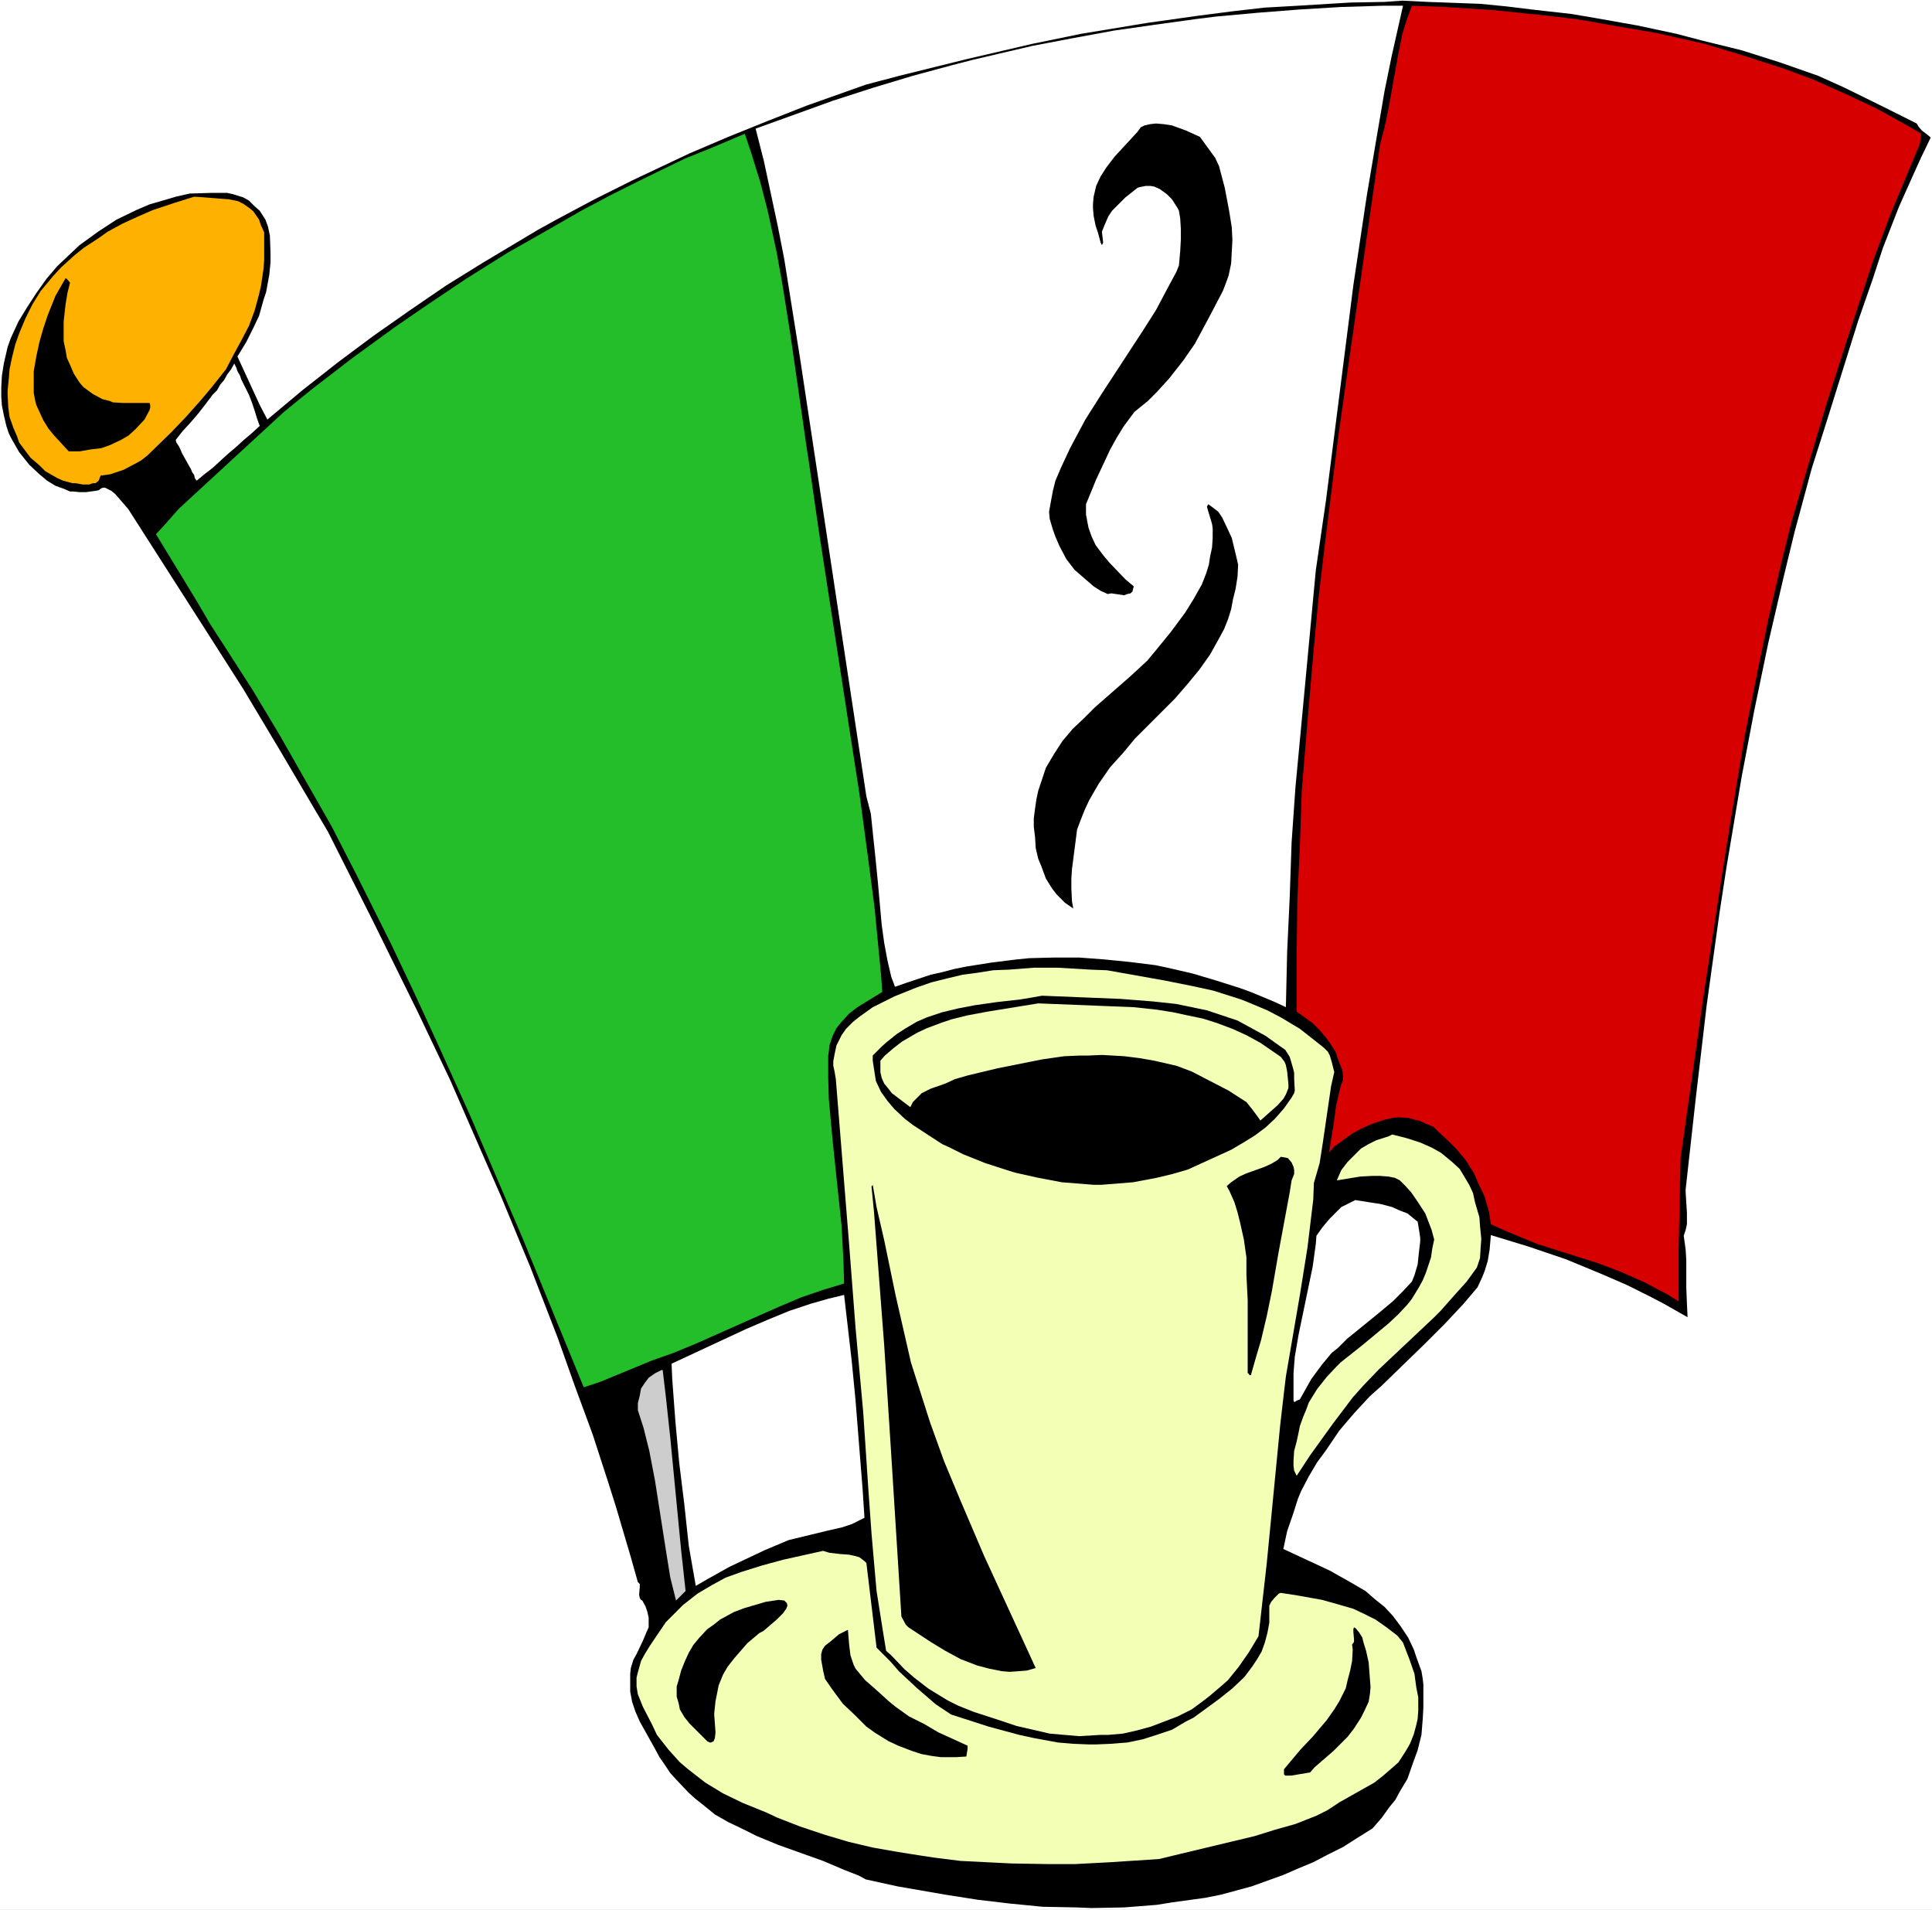
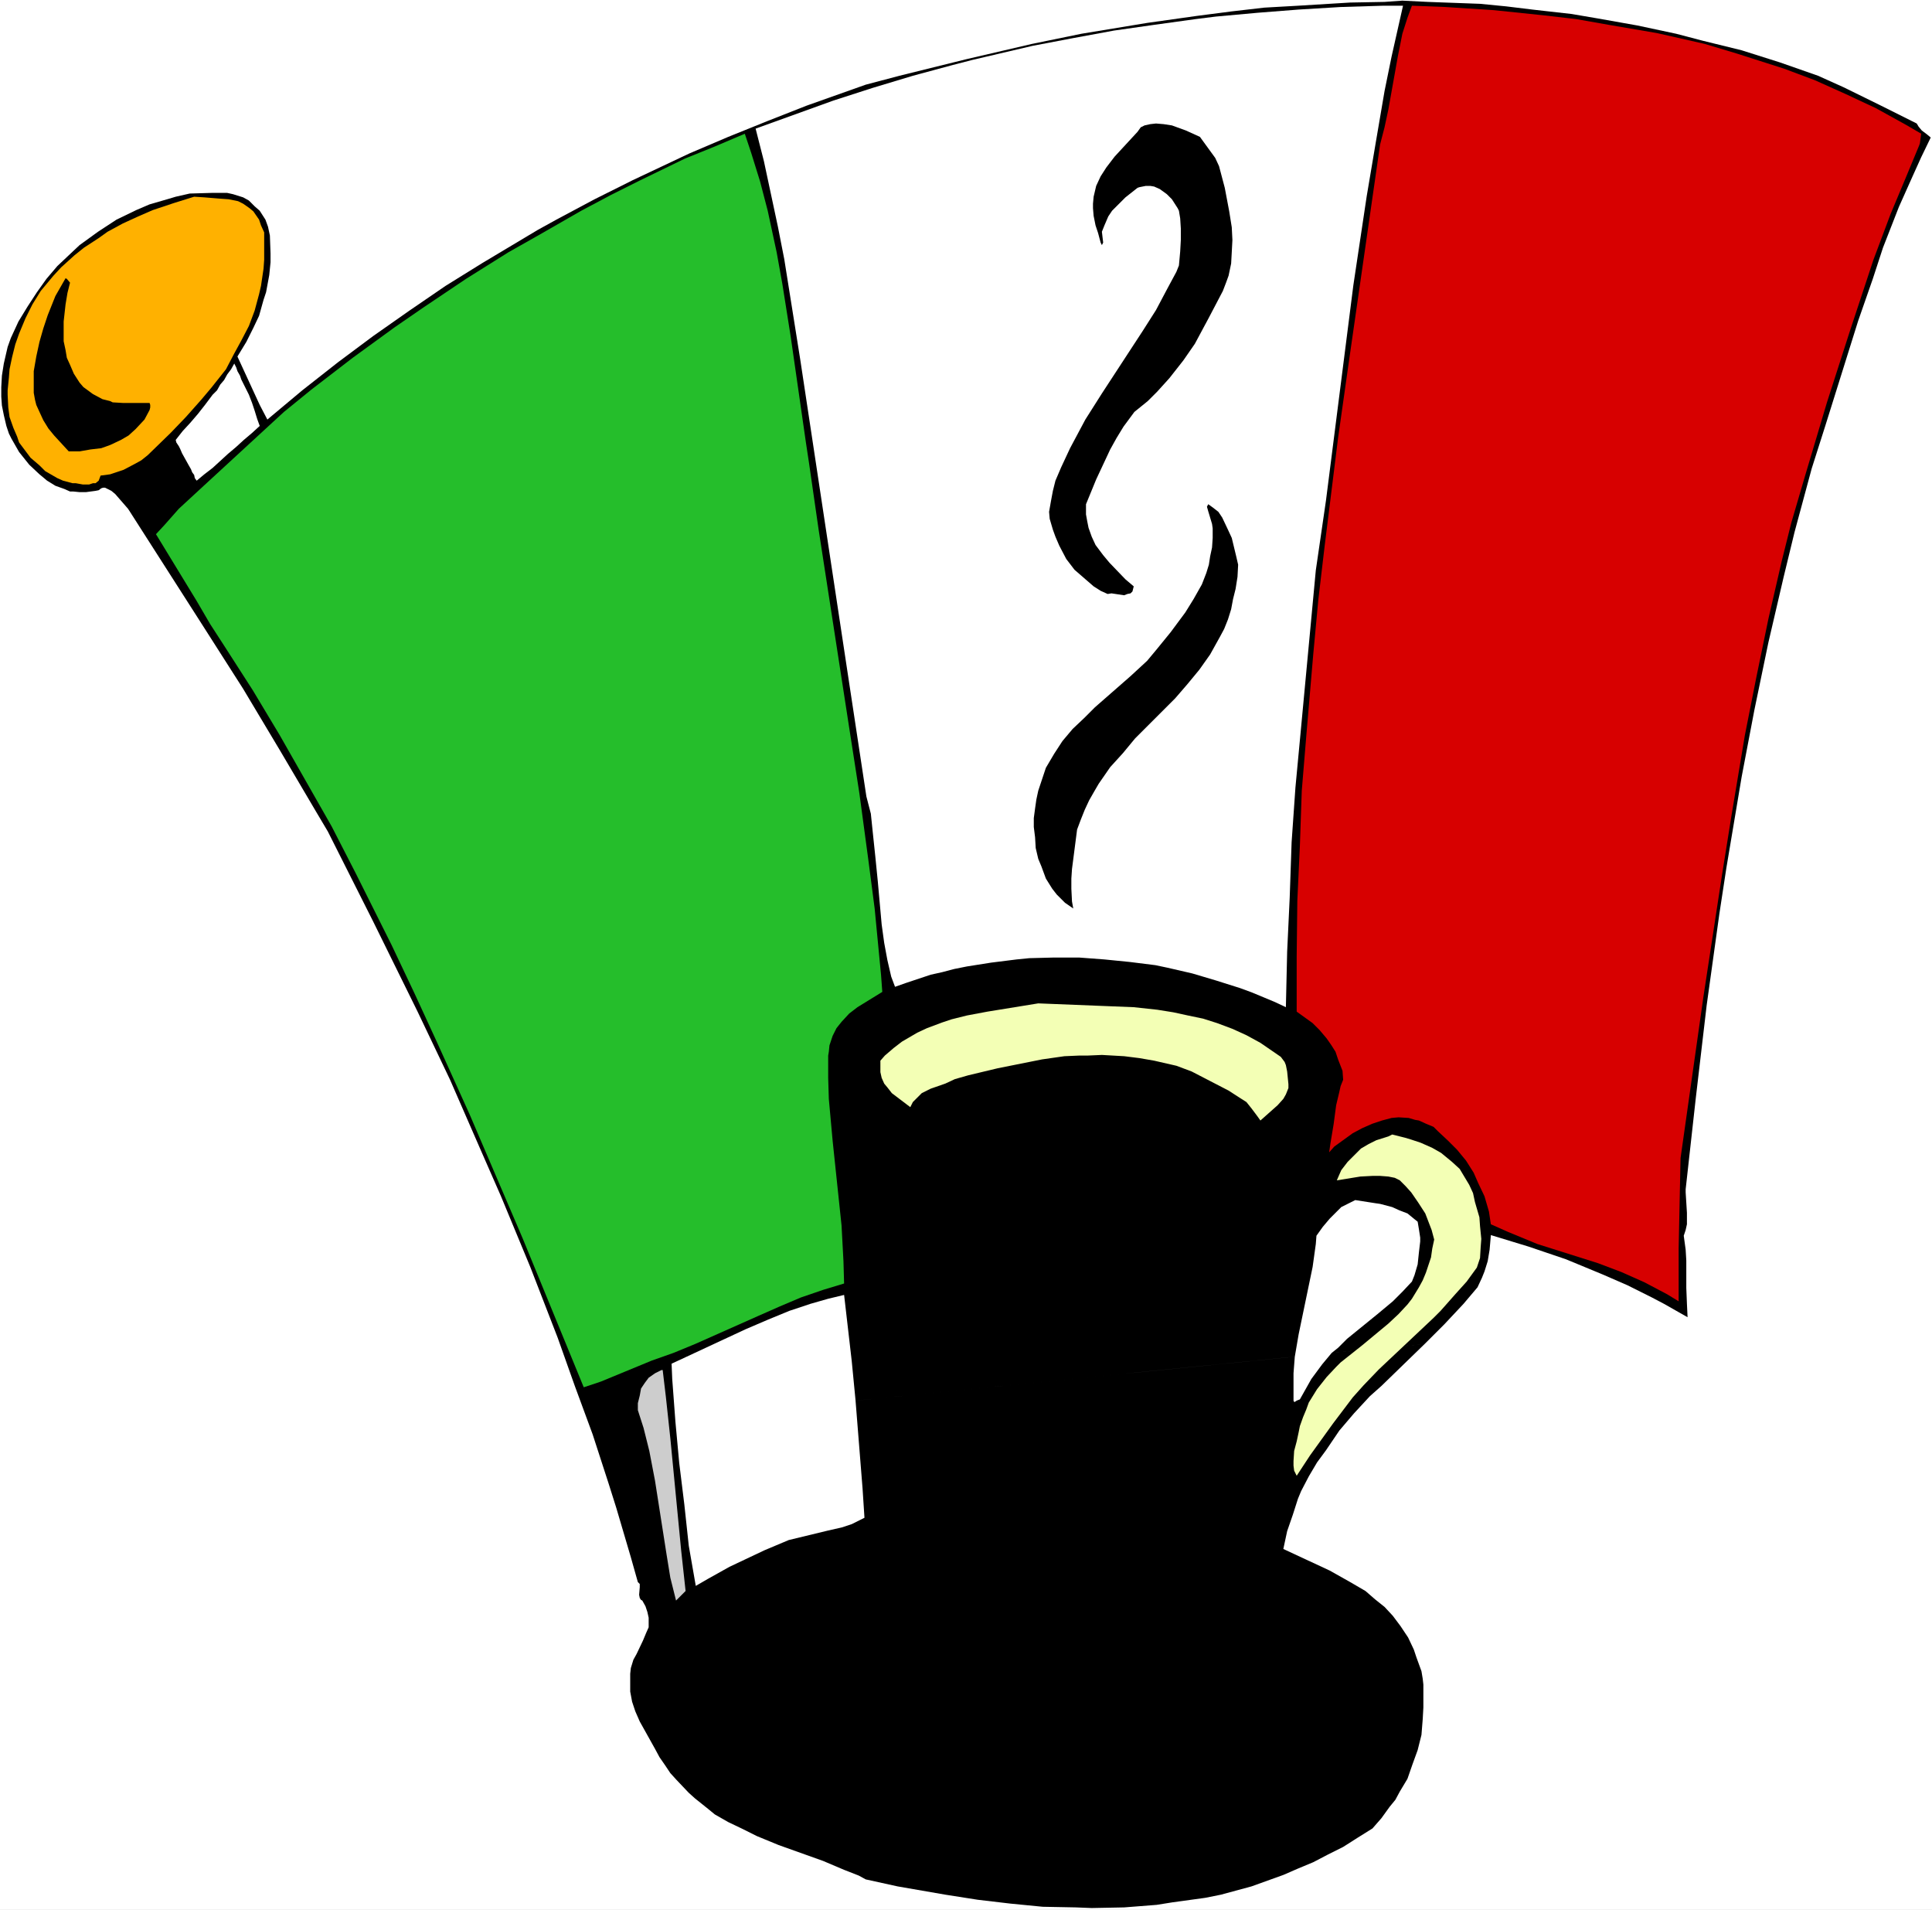
<svg xmlns="http://www.w3.org/2000/svg" xmlns:ns1="http://sodipodi.sourceforge.net/DTD/sodipodi-0.dtd" xmlns:ns2="http://www.inkscape.org/namespaces/inkscape" version="1.0" width="129.766mm" height="128.257mm" id="svg21" ns1:docname="Coffee - Italian 2.wmf">
  <rect width="100%" height="100%" fill="#333333" stroke="none" />
  <ns1:namedview id="namedview21" pagecolor="#ffffff" bordercolor="#000000" borderopacity="0.25" ns2:showpageshadow="2" ns2:pageopacity="0.0" ns2:pagecheckerboard="0" ns2:deskcolor="#d1d1d1" ns2:document-units="mm" />
  <defs id="defs1">
    <pattern id="WMFhbasepattern" patternUnits="userSpaceOnUse" width="6" height="6" x="0" y="0" />
  </defs>
  <path style="fill:#ffffff;fill-opacity:1;fill-rule:evenodd;stroke:none" d="M 0,484.752 H 490.455 V 0 H 0 Z" id="path1" />
  <path style="fill:#000000;fill-opacity:1;fill-rule:evenodd;stroke:none" d="m 490.132,34.902 -0.97,-0.808 -1.293,-0.97 -0.808,-0.97 -0.485,-0.808 -9.373,-4.686 -9.211,-4.524 -6.464,-2.909 -9.696,-3.393 -9.696,-3.07 -9.858,-2.424 -6.787,-1.777 -9.858,-2.101 -10.019,-1.777 -6.626,-1.131 -10.019,-1.131 -6.626,-0.808 -6.626,-0.646 -13.251,-0.485 -6.464,-0.323 -4.525,0.323 -8.726,0.162 -13.251,0.808 -8.565,0.485 -8.403,0.97 -8.726,1.131 -12.605,1.777 -16.645,2.747 -12.605,2.585 -16.645,3.878 -16.968,4.201 -8.565,2.262 -15.029,5.332 -9.858,3.878 -10.019,4.04 -9.858,4.201 -14.382,6.787 -9.696,4.848 -9.696,5.171 -4.686,2.585 -14.059,8.402 -9.373,5.817 -9.211,6.302 -9.211,6.463 -8.888,6.625 -9.05,7.11 -8.888,7.433 -1.939,-3.716 -5.656,-12.28 2.262,-3.716 1.778,-3.555 1.454,-3.07 1.131,-4.04 0.646,-1.939 0.808,-4.363 0.323,-3.232 v -2.262 l -0.162,-4.524 -0.485,-2.262 -0.646,-1.777 -1.454,-2.262 -1.293,-1.131 L 63.186,50.899 61.731,50.091 59.146,49.283 57.691,48.96 h -1.454 -2.586 l -5.494,0.162 -3.555,0.808 -1.616,0.485 -5.01,1.454 -3.394,1.454 -5.01,2.424 -4.686,3.07 -4.686,3.393 -2.747,2.585 -2.909,2.747 -2.747,3.232 L 9.373,74.167 6.949,77.884 4.686,81.6 2.747,85.801 1.939,88.063 0.97,92.265 0.485,95.335 0.323,98.243 v 2.424 l 0.162,2.262 0.485,2.424 0.646,2.747 0.646,1.939 0.646,1.293 1.939,3.393 2.586,3.232 2.586,2.424 1.939,1.616 2.101,1.293 2.262,0.808 1.454,0.646 h 0.808 l 1.616,0.162 h 1.616 l 2.424,-0.323 0.808,-0.162 0.646,-0.485 0.485,-0.162 h 0.485 l 0.646,0.323 0.97,0.485 0.97,0.808 3.232,3.716 0.323,0.485 19.23,30.055 9.696,15.189 9.373,15.674 9.05,15.35 3.07,5.171 11.474,22.783 11.312,22.945 8.242,17.29 7.757,17.774 5.171,11.796 7.434,17.936 6.949,17.936 4.363,12.28 4.525,12.28 4.04,12.442 1.939,6.14 3.717,12.604 1.778,6.302 0.485,0.485 v 0.808 l -0.162,1.939 0.162,0.808 0.323,0.485 0.323,0.162 0.808,1.454 0.485,1.454 0.323,1.454 v 1.131 1.293 l -0.646,1.454 -0.808,1.939 -1.616,3.393 -0.808,1.454 -0.646,2.101 -0.162,1.454 v 1.939 0.97 1.616 l 0.485,2.585 0.808,2.424 1.131,2.585 3.878,6.948 1.131,2.101 1.454,2.101 1.293,1.939 1.616,1.777 3.07,3.232 1.616,1.454 3.232,2.585 1.778,1.454 3.394,1.939 3.717,1.777 3.555,1.777 5.494,2.262 11.312,4.04 5.333,2.262 3.717,1.454 1.778,0.97 8.08,1.777 12.12,2.101 8.242,1.293 8.242,0.97 8.242,0.808 8.403,0.162 4.04,0.162 8.242,-0.162 8.242,-0.646 4.04,-0.646 8.242,-1.131 4.04,-0.808 7.757,-2.101 4.04,-1.454 4.04,-1.454 3.717,-1.616 3.878,-1.616 3.717,-1.939 3.878,-1.939 3.555,-2.262 3.878,-2.424 2.262,-2.585 2.101,-2.909 1.454,-1.777 1.131,-2.101 1.939,-3.232 1.293,-3.716 1.293,-3.555 0.97,-3.878 0.323,-4.04 0.162,-2.909 v -2.747 -3.07 l -0.162,-1.454 -0.323,-1.939 -1.293,-3.555 -0.646,-1.939 -1.454,-3.07 -1.939,-2.909 -1.939,-2.585 -2.101,-2.262 -2.424,-1.939 -2.424,-2.101 -3.878,-2.262 -5.171,-2.909 -11.797,-5.494 0.97,-4.524 1.454,-4.201 1.293,-4.04 0.808,-1.939 1.939,-3.716 2.101,-3.555 2.262,-3.07 3.394,-5.009 3.717,-4.363 4.04,-4.363 2.909,-2.585 10.989,-10.665 -23.594,2.262 -2.424,2.909 -2.747,3.716 -2.909,5.171 -0.808,0.323 -0.485,0.323 h -0.162 l -0.162,-0.323 v -4.201 -2.747 l 0.323,-4.201 -111.504,11.149 1.778,22.299 0.485,7.433 -3.232,1.616 -2.424,0.808 -3.555,0.808 -10.019,2.424 -6.141,2.585 -8.888,4.201 -5.494,3.07 -3.07,1.777 -1.778,-10.18 -1.131,-10.503 -1.293,-10.503 -0.97,-10.503 -0.808,-10.826 -0.162,-3.878 18.746,-8.726 5.656,-2.424 5.494,-2.262 5.333,-1.777 4.525,-1.293 4.04,-0.97 1.939,16.805 0.97,10.018 111.504,-11.149 0.97,-5.655 3.555,-17.128 0.808,-5.817 0.162,-2.101 1.616,-2.262 1.778,-2.101 1.778,-1.777 1.131,-1.131 2.262,-1.131 1.293,-0.646 5.171,0.808 1.131,0.162 3.07,0.808 1.778,0.808 2.101,0.808 1.778,1.454 0.808,0.646 0.323,1.939 0.323,2.101 v 0.97 l -0.323,2.747 -0.323,3.07 -0.808,2.747 -0.646,1.616 -2.424,2.585 -2.424,2.424 -3.878,3.232 -7.757,6.302 -2.262,2.262 -1.616,1.293 23.594,-2.262 5.01,-5.009 4.848,-5.171 3.555,-4.201 1.131,-2.424 0.646,-1.616 0.808,-2.585 0.485,-2.909 0.323,-3.716 9.534,2.909 9.534,3.232 9.373,3.878 6.302,2.747 6.141,3.07 3.07,1.616 5.979,3.393 -0.162,-3.393 -0.162,-4.04 v -6.948 l -0.162,-2.747 -0.485,-3.555 0.485,-1.454 0.323,-1.454 v -1.293 -1.616 l -0.323,-5.171 v -0.808 l 2.586,-23.268 2.747,-23.43 3.232,-23.268 1.778,-11.634 3.878,-23.107 3.232,-16.966 3.555,-17.128 3.878,-16.643 2.747,-11.311 4.363,-16.158 3.394,-10.665 8.403,-26.823 3.717,-10.665 2.586,-7.918 4.04,-10.341 3.394,-7.594 2.262,-5.009 z" id="path2" />
  <path style="fill:#ffffff;fill-opacity:1;fill-rule:evenodd;stroke:none" d="m 356.166,1.454 -2.909,12.927 -1.778,8.726 -2.262,13.25 -2.262,13.411 -3.394,22.622 -6.949,54.615 -2.586,17.774 -3.878,41.366 -1.293,13.735 -0.97,13.896 -0.485,14.058 -0.646,13.735 -0.323,14.058 -2.747,-1.293 -5.818,-2.424 -3.07,-1.131 -6.141,-1.939 -5.979,-1.777 -6.302,-1.454 -3.07,-0.646 -6.464,-0.808 -6.464,-0.646 -6.464,-0.485 h -6.302 l -6.302,0.162 -3.232,0.323 -6.464,0.808 -6.141,0.97 -3.232,0.646 -3.07,0.808 -2.909,0.646 -6.302,2.101 -2.747,0.97 -0.97,-2.585 -0.97,-4.201 -0.808,-4.363 -0.646,-4.686 -0.97,-10.826 -0.646,-6.463 -0.646,-6.14 -0.485,-4.686 -1.131,-4.363 -5.171,-34.094 -11.635,-76.914 -4.04,-25.369 -1.616,-8.241 -3.555,-16.643 -2.101,-8.241 9.858,-3.555 9.858,-3.555 10.019,-3.232 10.181,-3.07 10.181,-2.747 5.01,-1.293 15.19,-3.555 10.181,-1.939 10.504,-1.939 10.181,-1.454 10.504,-1.454 5.171,-0.646 10.666,-0.97 10.342,-0.808 10.666,-0.646 10.504,-0.323 z" id="path3" />
  <path style="fill:#d70000;fill-opacity:1;fill-rule:evenodd;stroke:none" d="m 487.708,33.933 -0.323,2.424 -0.162,0.485 -3.555,8.564 -3.717,8.887 -4.363,11.634 -5.979,18.097 -5.818,18.097 -5.494,18.421 -3.555,12.119 -2.424,9.695 -3.394,14.704 -3.07,14.866 -2.909,14.704 -3.394,20.36 -2.424,15.189 -4.686,30.701 -5.818,41.042 -0.485,22.945 v 8.887 4.524 l -2.909,-1.777 -5.818,-3.07 -5.818,-2.585 -5.979,-2.262 -15.352,-4.848 -7.434,-3.07 -4.363,-1.939 -0.485,-3.232 -1.131,-3.878 -1.616,-3.393 -1.131,-2.585 -1.939,-3.07 -2.262,-2.747 -2.424,-2.424 -2.424,-2.262 -1.131,-1.131 -1.939,-0.808 -1.778,-0.808 -0.97,-0.162 -1.616,-0.485 -2.586,-0.162 -1.778,0.162 -2.424,0.646 -2.424,0.808 -2.586,1.131 -2.424,1.293 -4.686,3.393 -1.293,1.454 0.323,-2.262 0.808,-4.848 0.646,-4.848 0.808,-3.393 0.323,-1.454 0.646,-1.616 -0.162,-2.262 -1.131,-2.909 -0.646,-1.939 -1.131,-1.777 -1.131,-1.616 -1.778,-2.101 -1.778,-1.777 -4.04,-2.909 v -7.11 -6.948 l 0.162,-14.058 0.646,-13.896 0.485,-14.058 1.131,-13.735 1.778,-20.844 1.293,-13.896 1.616,-13.735 3.394,-27.308 2.909,-20.521 7.757,-53.969 1.131,-4.363 0.97,-4.524 2.424,-13.573 1.131,-5.655 1.293,-4.04 1.131,-3.07 8.403,0.323 12.443,0.808 12.443,1.293 8.403,0.97 8.242,1.454 12.282,2.101 12.12,2.747 8.08,2.424 4.04,1.293 8.08,2.585 7.757,2.909 7.918,3.555 7.595,3.555 7.595,4.201 z" id="path4" />
  <path style="fill:#000000;fill-opacity:1;fill-rule:evenodd;stroke:none" d="m 309.464,42.173 1.454,5.494 1.131,5.979 0.646,4.04 0.162,3.232 -0.162,3.07 -0.162,2.909 -0.646,3.07 -0.646,1.777 -0.808,2.101 -3.555,6.787 -3.555,6.625 -2.909,4.201 -3.555,4.524 -3.07,3.393 -2.424,2.424 -3.394,2.747 -2.747,3.716 -1.778,2.909 -1.616,2.909 -3.555,7.594 -2.586,6.302 v 0.808 1.777 l 0.323,1.777 0.323,1.616 0.808,2.262 0.97,2.101 1.939,2.585 1.616,1.939 4.04,4.201 2.101,1.777 -0.162,0.646 -0.162,0.646 -0.485,0.485 -0.808,0.162 -0.808,0.323 -3.232,-0.485 -0.97,0.162 -1.778,-0.808 -1.778,-1.131 -2.424,-2.101 -2.424,-2.101 -2.101,-2.747 -1.778,-3.393 -0.97,-2.262 -0.646,-1.777 -0.808,-2.747 -0.162,-1.777 0.485,-2.747 0.485,-2.585 0.646,-2.585 1.454,-3.393 2.262,-4.848 3.878,-7.271 4.202,-6.625 10.342,-15.835 3.394,-5.332 2.909,-5.494 2.262,-4.201 0.646,-1.616 0.323,-3.555 0.162,-2.909 v -2.909 l -0.162,-2.585 -0.323,-1.939 -0.323,-0.646 -1.454,-2.262 -1.293,-1.293 -1.778,-1.293 -1.454,-0.646 -0.97,-0.162 h -1.131 l -1.616,0.323 -0.485,0.162 -3.07,2.424 -2.101,2.101 -1.293,1.293 -0.97,1.454 -0.97,2.262 -0.646,1.616 0.323,2.747 -0.323,0.646 -0.323,-0.646 -0.646,-2.424 -0.646,-1.939 -0.485,-2.424 -0.162,-1.939 v -1.131 l 0.162,-1.777 0.646,-2.747 1.131,-2.424 1.454,-2.262 2.101,-2.747 5.818,-6.302 0.808,-1.131 0.97,-0.485 1.454,-0.323 1.454,-0.162 1.939,0.162 2.101,0.323 1.778,0.646 1.778,0.646 3.555,1.616 3.878,5.332 z" id="path5" />
  <path style="fill:#25be2b;fill-opacity:1;fill-rule:evenodd;stroke:none" d="m 205.393,117.633 2.424,16.805 7.757,50.253 2.586,16.643 2.262,16.805 1.616,12.442 1.616,16.805 0.323,4.363 -6.302,3.878 -2.101,1.616 -1.939,2.101 -1.293,1.616 -0.97,1.939 -0.808,2.424 -0.162,1.616 -0.162,0.97 v 5.655 l 0.162,5.332 0.97,10.665 2.262,21.491 0.485,9.049 0.162,5.655 -5.333,1.616 -5.656,1.939 -5.333,2.262 -5.494,2.424 -15.998,7.11 -5.494,2.262 -2.747,0.97 -2.747,0.97 -12.928,5.332 -4.363,1.454 -15.514,-37.811 -13.413,-31.347 -8.403,-18.582 -5.656,-12.28 -5.818,-12.28 -9.05,-18.097 -6.141,-11.957 -6.626,-11.634 -6.626,-11.634 -6.787,-11.311 -7.272,-11.311 -3.555,-5.494 -3.394,-5.817 -10.342,-16.966 2.101,-2.262 3.717,-4.201 6.302,-5.817 16.322,-15.027 4.04,-3.716 6.949,-5.655 10.504,-8.079 10.666,-7.756 7.272,-5.009 10.827,-7.271 10.827,-6.787 7.434,-4.201 10.989,-6.302 7.595,-4.04 7.434,-3.716 11.312,-5.494 7.595,-3.07 7.595,-3.232 1.616,4.848 2.262,7.271 1.939,7.433 2.262,10.503 1.454,8.079 2.101,13.25 3.878,26.985 z" id="path6" />
  <path style="fill:#ffb100;fill-opacity:1;fill-rule:evenodd;stroke:none" d="m 67.064,58.978 v 2.424 2.424 2.101 l -0.162,2.262 -0.646,4.363 -0.485,2.101 -1.131,4.201 -1.454,3.878 -1.939,3.716 -1.939,3.555 -1.939,3.716 -3.717,4.686 -2.586,3.07 -3.878,4.363 -3.878,4.04 -5.818,5.655 -1.616,1.293 -1.454,0.808 -3.07,1.616 -3.394,1.131 -2.424,0.323 -0.485,1.293 -0.808,0.646 h -0.646 l -0.97,0.323 h -1.616 l -1.778,-0.323 h -0.808 l -2.424,-0.646 -1.454,-0.646 -3.07,-1.777 -1.454,-1.454 L 7.757,116.179 6.302,114.24 4.848,112.301 4.363,110.847 3.394,108.585 2.424,105.838 2.101,103.414 1.939,100.182 v -1.131 l 0.323,-3.232 0.162,-2.101 0.646,-3.07 0.808,-3.232 0.97,-2.747 1.616,-3.878 1.778,-3.555 2.101,-3.393 3.232,-3.878 1.939,-2.101 3.394,-3.07 2.424,-1.939 3.717,-2.424 2.262,-1.616 3.878,-2.101 3.878,-1.777 3.717,-1.616 5.333,-1.777 5.171,-1.616 2.586,0.162 3.878,0.323 2.262,0.162 2.424,0.485 1.293,0.646 1.616,1.131 0.97,0.808 1.454,2.101 0.485,1.454 z" id="path7" />
  <path style="fill:#000000;fill-opacity:1;fill-rule:evenodd;stroke:none" d="m 17.776,71.743 -0.646,2.585 -0.485,2.909 L 16.16,81.6 v 3.07 1.939 l 0.485,2.262 0.323,1.939 0.808,1.777 0.97,2.262 1.454,2.262 0.97,1.131 2.424,1.777 2.424,1.293 1.939,0.485 0.646,0.323 2.747,0.162 h 1.454 5.171 l 0.162,0.485 v 0.646 l -0.162,0.646 -1.293,2.424 -2.262,2.424 -1.778,1.616 -1.939,1.131 -2.747,1.293 -2.262,0.808 -2.747,0.323 -2.747,0.485 H 18.746 17.453 l -3.717,-4.04 -1.454,-1.777 -1.293,-2.101 -0.97,-2.101 L 9.211,102.768 8.888,101.475 8.565,99.697 v -2.424 -3.07 l 0.646,-3.716 0.808,-3.716 0.97,-3.393 1.131,-3.393 1.939,-4.848 2.586,-4.524 0.323,0.162 z" id="path8" />
  <path style="fill:#ffffff;fill-opacity:1;fill-rule:evenodd;stroke:none" d="m 65.933,108.1 -1.939,1.777 -2.101,1.777 -1.939,1.777 -2.101,1.777 -1.939,1.777 -1.939,1.777 -2.101,1.616 -1.939,1.616 -0.485,-0.646 -0.162,-0.808 -0.485,-0.646 -0.323,-0.808 -0.646,-1.131 -0.808,-1.454 -0.808,-1.454 -0.485,-1.131 -0.323,-0.646 -0.323,-0.485 -0.323,-0.485 -0.162,-0.646 1.778,-2.262 1.939,-2.101 1.939,-2.262 1.778,-2.262 0.97,-1.293 0.97,-1.293 1.131,-1.131 0.808,-1.454 0.97,-1.131 0.808,-1.454 0.97,-1.293 0.808,-1.454 0.485,0.97 0.323,0.97 0.646,1.131 0.323,0.97 0.97,1.939 0.97,1.939 0.808,2.101 0.646,1.939 0.646,2.101 z" id="path9" />
  <path style="fill:#000000;fill-opacity:1;fill-rule:evenodd;stroke:none" d="m 314.312,143.325 -0.162,3.07 -0.485,3.07 -0.646,2.585 -0.485,2.585 -0.808,2.585 -0.97,2.424 -1.131,2.101 -2.424,4.363 -2.747,3.878 -3.07,3.716 -3.07,3.555 -10.181,10.18 -3.07,3.716 -3.232,3.555 -2.909,4.201 -1.131,1.939 -1.293,2.262 -1.131,2.424 -0.97,2.424 -0.97,2.585 -1.293,10.018 -0.162,2.424 v 2.585 l 0.162,3.232 0.323,1.777 -2.101,-1.454 -2.101,-2.101 -1.131,-1.454 -1.616,-2.585 -1.131,-3.07 -0.808,-1.939 -0.646,-2.747 -0.162,-2.747 -0.323,-2.585 v -2.262 l 0.323,-2.424 0.323,-2.262 0.485,-2.262 0.646,-1.939 1.293,-3.878 2.101,-3.555 2.101,-3.232 2.586,-3.07 2.909,-2.747 2.747,-2.747 9.05,-7.918 4.202,-3.878 2.424,-2.909 3.555,-4.363 3.717,-5.009 2.101,-3.393 2.101,-3.716 1.131,-2.909 0.646,-2.101 0.323,-2.101 0.485,-2.262 0.162,-2.424 v -2.424 l -0.162,-1.131 -0.97,-3.232 -0.323,-1.131 0.323,-0.646 1.131,0.808 1.454,1.131 0.97,1.454 1.454,3.07 0.97,2.101 1.131,4.686 z" id="path10" />
-   <path style="fill:#f3ffb5;fill-opacity:1;fill-rule:evenodd;stroke:none" d="m 336.128,265.968 0.97,0.97 0.485,0.97 0.485,1.616 0.646,2.585 -0.808,3.555 -2.101,14.381 -0.808,5.171 -1.454,5.009 -0.162,4.201 -0.485,4.04 -0.97,8.079 -1.939,12.119 -3.555,20.683 -0.485,4.04 -0.97,8.402 -3.394,34.902 -2.101,18.582 -2.424,4.04 -2.586,3.716 -2.747,3.393 -1.454,1.293 -3.232,2.747 -1.454,1.131 -3.07,2.262 -3.555,1.777 -3.394,1.293 -3.394,1.293 -3.555,0.97 -3.555,0.808 -3.717,0.323 h -1.939 l -5.494,0.323 -3.717,-0.323 -3.717,-0.323 -8.403,-1.939 -5.333,-1.777 -5.494,-1.777 -4.04,-1.616 -2.586,-1.293 -3.717,-2.262 -1.293,-0.808 -3.555,-2.747 -2.424,-2.101 -3.394,-3.555 -1.293,-1.131 -0.97,-5.979 -1.454,-9.21 -0.646,-7.271 -0.646,-7.433 -0.808,-11.311 -1.293,-19.39 -1.939,-21.329 -1.616,-21.006 -3.394,-42.173 -0.323,-1.939 -0.323,-1.454 v -1.131 l 0.323,-1.777 0.485,-2.262 1.293,-2.585 1.131,-1.616 1.778,-1.777 1.616,-1.293 3.394,-2.424 5.494,-2.747 5.656,-2.262 3.717,-1.293 3.878,-0.97 4.04,-0.97 3.717,-0.485 4.04,-0.646 4.04,-0.162 6.302,-0.485 h 6.141 l 8.242,0.485 4.202,0.162 14.544,2.585 7.272,1.454 5.171,1.131 7.11,2.262 1.616,0.646 5.01,2.101 3.394,1.777 4.848,2.909 4.525,3.555 z" id="path11" />
  <path style="fill:#000000;fill-opacity:1;fill-rule:evenodd;stroke:none" d="m 326.27,266.452 1.131,1.777 0.808,2.747 0.323,1.293 v 1.454 l 0.162,3.07 -0.162,0.646 -0.646,1.131 -1.939,2.747 -2.262,2.585 -2.424,2.262 -2.586,1.939 -2.586,1.616 -3.555,2.101 -10.989,5.009 -3.878,1.131 -4.04,0.97 -5.979,1.131 -4.04,0.323 -4.04,0.323 h -1.939 l -4.04,-0.323 -4.04,-0.323 -5.979,-1.131 -5.818,-1.293 -2.101,-0.646 -5.494,-1.777 -5.656,-2.262 -3.555,-1.777 -1.778,-0.808 -7.434,-4.848 -2.101,-1.616 -2.586,-2.424 -1.778,-2.101 -1.616,-2.262 -1.293,-2.747 -0.162,-0.97 -0.323,-2.101 -0.323,-2.101 v -1.293 l 2.424,-2.424 1.293,-1.131 2.424,-1.939 2.262,-1.454 2.747,-1.616 2.586,-1.131 3.878,-1.293 4.04,-0.97 4.202,-0.808 5.656,-0.808 5.818,-0.646 2.909,-0.485 2.747,-0.485 19.877,0.808 8.242,0.646 5.979,0.646 3.878,0.808 3.878,0.808 3.878,1.293 3.878,1.293 3.555,1.939 3.555,1.939 3.394,2.424 z" id="path12" />
  <path style="fill:#f3ffb5;fill-opacity:1;fill-rule:evenodd;stroke:none" d="m 325.139,268.23 0.97,1.293 0.323,0.808 0.323,1.616 0.323,3.232 v 0.97 l -0.646,1.616 -0.646,1.131 -1.454,1.616 -4.363,3.878 -0.808,-1.131 -1.454,-1.939 -1.293,-1.616 -1.778,-1.131 -2.747,-1.777 -9.373,-4.848 -3.878,-1.454 -5.656,-1.293 -3.717,-0.646 -3.878,-0.485 -5.656,-0.323 -3.717,0.162 h -2.101 l -3.717,0.162 -5.656,0.808 -5.656,1.131 -5.656,1.131 -7.434,1.777 -3.394,0.97 -2.424,1.131 -3.717,1.293 -2.262,1.131 -0.97,0.97 -1.293,1.293 -0.646,1.293 -4.686,-3.555 -1.131,-1.454 -0.808,-0.97 -0.646,-1.454 -0.323,-1.454 v -1.777 -1.131 l 1.131,-1.293 2.262,-1.939 2.101,-1.616 3.878,-2.262 2.424,-1.131 3.878,-1.454 2.424,-0.808 3.878,-0.97 5.171,-0.97 12.928,-2.101 16.16,0.646 8.08,0.323 5.979,0.646 4.04,0.646 3.717,0.808 3.878,0.808 3.555,1.131 3.878,1.454 3.555,1.616 3.555,1.939 z" id="path13" />
  <path style="fill:#f3ffb5;fill-opacity:1;fill-rule:evenodd;stroke:none" d="m 374.427,305.071 1.131,3.878 0.162,2.262 0.323,3.232 -0.162,2.101 -0.162,2.747 -0.646,1.939 -0.162,0.485 -2.586,3.555 -2.909,3.232 -3.717,4.201 -1.778,1.777 -13.898,13.088 -3.878,4.04 -2.747,3.07 -5.01,6.625 -5.818,8.079 -3.394,5.171 -0.646,-1.293 -0.162,-1.293 v -1.131 l 0.162,-2.585 0.646,-2.424 0.485,-2.262 0.323,-1.616 0.808,-2.262 0.808,-1.939 0.646,-1.777 2.101,-3.393 2.424,-3.07 2.424,-2.585 1.131,-1.131 5.494,-4.363 6.626,-5.494 2.586,-2.424 2.262,-2.424 1.131,-1.454 1.778,-2.909 0.97,-1.777 0.808,-1.939 1.293,-3.878 0.323,-2.262 0.485,-2.262 -0.646,-2.424 -0.808,-2.101 -0.808,-2.101 -1.778,-2.747 -1.778,-2.585 -1.454,-1.616 -1.454,-1.454 -1.293,-0.646 -1.616,-0.323 -2.101,-0.162 h -1.939 l -3.07,0.162 -5.979,0.97 1.131,-2.585 1.616,-2.101 1.293,-1.293 2.101,-2.101 1.939,-1.131 1.939,-0.97 3.07,-0.97 0.97,-0.485 3.232,0.808 1.616,0.485 2.424,0.808 2.909,1.293 2.262,1.293 2.747,2.262 1.939,1.777 0.97,1.616 1.454,2.424 0.97,2.101 z" id="path14" />
-   <path style="fill:#000000;fill-opacity:1;fill-rule:evenodd;stroke:none" d="m 327.886,299.577 -0.485,3.07 -2.909,15.674 -1.616,9.372 -1.293,6.302 -1.454,6.14 -1.293,4.363 -1.293,4.524 h -0.323 l -0.323,-0.485 h -0.162 v -6.302 -12.28 l -0.323,-6.302 v -4.524 l -0.646,-4.524 -0.97,-4.363 -0.646,-2.585 -0.808,-2.585 -1.293,-2.909 -0.646,-1.131 1.131,-0.97 2.101,-1.454 1.778,-0.808 4.525,-1.616 1.778,-0.808 1.616,-0.97 0.808,-0.808 0.97,0.162 0.808,0.162 0.97,1.131 0.485,1.131 0.162,0.808 v 0.97 z" id="path15" />
-   <path style="fill:#000000;fill-opacity:1;fill-rule:evenodd;stroke:none" d="m 231.249,345.79 2.424,7.594 2.424,7.594 3.555,9.857 4.04,9.695 6.141,14.381 13.09,28.439 -2.262,0.646 -2.101,0.162 -2.262,0.162 -1.939,-0.162 -3.232,-0.646 -3.07,-0.808 -4.202,-1.616 -3.878,-2.101 -3.717,-2.262 -5.656,-3.716 -0.646,-0.646 -0.97,-1.777 -0.162,-0.323 -2.586,-41.204 -1.778,-27.631 -2.586,-33.771 -0.646,-6.625 h 0.162 l 0.162,-0.323 0.97,5.655 1.939,8.402 2.909,14.058 2.586,11.311 z" id="path16" />
  <path style="fill:#cdcdcd;fill-opacity:1;fill-rule:evenodd;stroke:none" d="m 174.043,403.799 -2.424,2.424 -1.454,-5.817 -0.97,-5.979 -2.909,-18.582 -1.454,-7.594 -1.454,-5.817 -1.454,-4.524 v -1.777 l 0.485,-1.939 0.323,-1.777 0.97,-1.454 0.97,-1.293 1.616,-1.131 1.616,-0.808 h 0.323 l 0.808,6.787 1.131,10.503 2.747,28.439 z" id="path17" />
-   <path style="fill:#f3ffb5;fill-opacity:1;fill-rule:evenodd;stroke:none" d="m 219.937,396.689 1.616,13.411 0.97,8.079 3.555,3.555 2.101,2.424 4.686,4.363 4.686,4.04 3.878,2.585 9.534,3.07 7.757,2.101 3.717,0.808 6.141,1.131 3.878,0.323 3.878,0.162 h 1.939 l 3.878,-0.162 1.939,-0.162 2.101,-0.162 3.878,-0.808 3.555,-1.131 3.878,-1.293 3.555,-2.101 1.939,-0.97 6.626,-4.848 3.232,-2.585 3.07,-2.909 1.939,-2.585 1.293,-1.939 1.131,-1.939 0.808,-2.262 0.646,-2.424 0.485,-2.585 v -2.747 -1.616 l 0.485,-0.97 0.808,-0.97 1.131,-1.131 0.485,-0.162 4.202,0.646 6.302,1.131 4.04,1.131 3.878,1.131 2.747,1.293 2.909,1.454 2.747,1.939 2.747,2.101 1.454,1.777 1.616,4.201 1.293,3.716 0.485,3.555 0.485,2.424 v 3.393 l -0.162,2.101 -0.323,1.454 -0.646,2.424 -0.97,2.424 -1.131,1.939 -1.778,2.747 -1.454,1.293 -2.424,2.101 -2.262,1.777 -8.888,5.009 -2.424,1.616 -0.808,0.485 -2.586,1.293 -5.333,2.101 -5.171,1.454 -5.171,1.616 -18.907,4.524 -5.333,1.293 -12.282,0.808 -9.211,0.485 h -6.464 l -9.534,-0.162 -6.464,-0.323 -6.464,-0.323 -6.464,-0.808 -3.232,-0.485 -6.141,-0.97 -6.464,-1.131 -6.141,-1.454 -5.979,-1.777 -6.302,-2.101 -5.818,-2.262 -2.747,-1.293 -5.979,-2.424 -5.01,-2.424 -4.525,-2.747 -4.363,-3.393 -2.101,-1.777 -2.909,-3.232 -2.909,-3.716 -1.293,-2.747 -2.262,-4.363 -1.293,-3.232 -0.323,-1.939 v -2.262 l 0.323,-1.293 0.323,-1.131 0.485,-1.777 0.97,-1.777 1.293,-2.101 4.04,-5.979 2.262,-2.262 2.101,-2.101 3.717,-2.909 3.555,-2.101 3.555,-1.939 4.04,-1.454 5.171,-1.616 5.333,-1.454 10.181,-2.262 1.616,0.485 2.747,0.323 2.262,0.162 1.454,0.323 1.131,0.323 1.293,0.97 z" id="path18" />
-   <path style="fill:#000000;fill-opacity:1;fill-rule:evenodd;stroke:none" d="m 192.789,414.463 -3.07,2.585 -3.232,3.716 -1.778,2.262 -1.131,1.939 -1.131,2.747 -0.323,1.616 -0.485,2.424 -0.323,3.07 v 0.485 l 0.323,4.363 -0.162,1.454 -0.323,0.808 -0.646,0.323 h -0.323 l -0.646,-0.323 -4.525,-4.524 -1.293,-1.616 -1.131,-1.939 -0.323,-1.616 -0.485,-1.616 v -1.454 -1.131 l 0.485,-1.616 0.646,-2.424 0.97,-2.424 0.97,-2.101 1.131,-1.939 1.454,-1.777 2.101,-2.262 1.616,-1.131 1.616,-1.293 3.555,-1.939 2.586,-0.97 2.747,-0.808 2.747,-0.808 3.232,-0.485 1.454,0.162 0.485,0.485 0.162,0.162 0.162,0.646 -0.323,0.808 -0.808,1.131 -1.616,1.616 -3.394,2.909 z" id="path19" />
-   <path style="fill:#000000;fill-opacity:1;fill-rule:evenodd;stroke:none" d="m 347.924,428.198 -0.162,1.777 -0.323,1.939 -1.131,2.424 -0.808,1.616 -1.778,2.747 -1.616,2.101 -3.555,3.555 -4.848,4.201 -1.131,1.293 -4.848,0.808 h -1.454 l -0.323,-0.323 v -1.293 l 4.202,-5.009 3.07,-3.232 3.555,-4.201 1.939,-2.747 1.293,-2.101 1.616,-3.232 0.485,-2.101 0.646,-2.424 0.485,-2.424 0.162,-2.909 -0.162,-1.293 0.485,-0.646 v -0.646 l -0.162,-1.939 v -0.646 l 0.162,-0.485 0.485,0.323 0.808,0.97 0.808,1.293 0.323,1.293 0.646,2.101 0.646,2.909 z" id="path20" />
+   <path style="fill:#000000;fill-opacity:1;fill-rule:evenodd;stroke:none" d="m 192.789,414.463 -3.07,2.585 -3.232,3.716 -1.778,2.262 -1.131,1.939 -1.131,2.747 -0.323,1.616 -0.485,2.424 -0.323,3.07 v 0.485 l 0.323,4.363 -0.162,1.454 -0.323,0.808 -0.646,0.323 h -0.323 v -1.454 -1.131 l 0.485,-1.616 0.646,-2.424 0.97,-2.424 0.97,-2.101 1.131,-1.939 1.454,-1.777 2.101,-2.262 1.616,-1.131 1.616,-1.293 3.555,-1.939 2.586,-0.97 2.747,-0.808 2.747,-0.808 3.232,-0.485 1.454,0.162 0.485,0.485 0.162,0.162 0.162,0.646 -0.323,0.808 -0.808,1.131 -1.616,1.616 -3.394,2.909 z" id="path19" />
  <path style="fill:#000000;fill-opacity:1;fill-rule:evenodd;stroke:none" d="m 217.19,423.512 2.424,2.909 2.586,2.262 3.394,3.07 1.778,1.454 3.394,2.424 3.878,1.939 3.555,2.101 7.434,3.393 v 0.808 l -0.162,0.97 -0.162,0.97 -2.586,0.162 h -3.878 l -2.424,-0.323 -2.586,-0.485 -2.424,-0.808 -3.394,-1.293 -2.424,-1.131 -3.394,-2.101 -2.262,-1.616 -2.909,-2.909 -3.07,-2.909 -2.747,-3.716 -1.778,-2.585 -0.485,-2.101 -0.162,-0.97 -0.323,-1.777 v -1.454 l 0.323,-1.131 0.646,-0.97 1.454,-1.131 2.101,-1.777 1.616,-0.808 0.646,-0.323 0.323,3.878 0.323,2.585 0.808,2.424 z" id="path21" />
</svg>